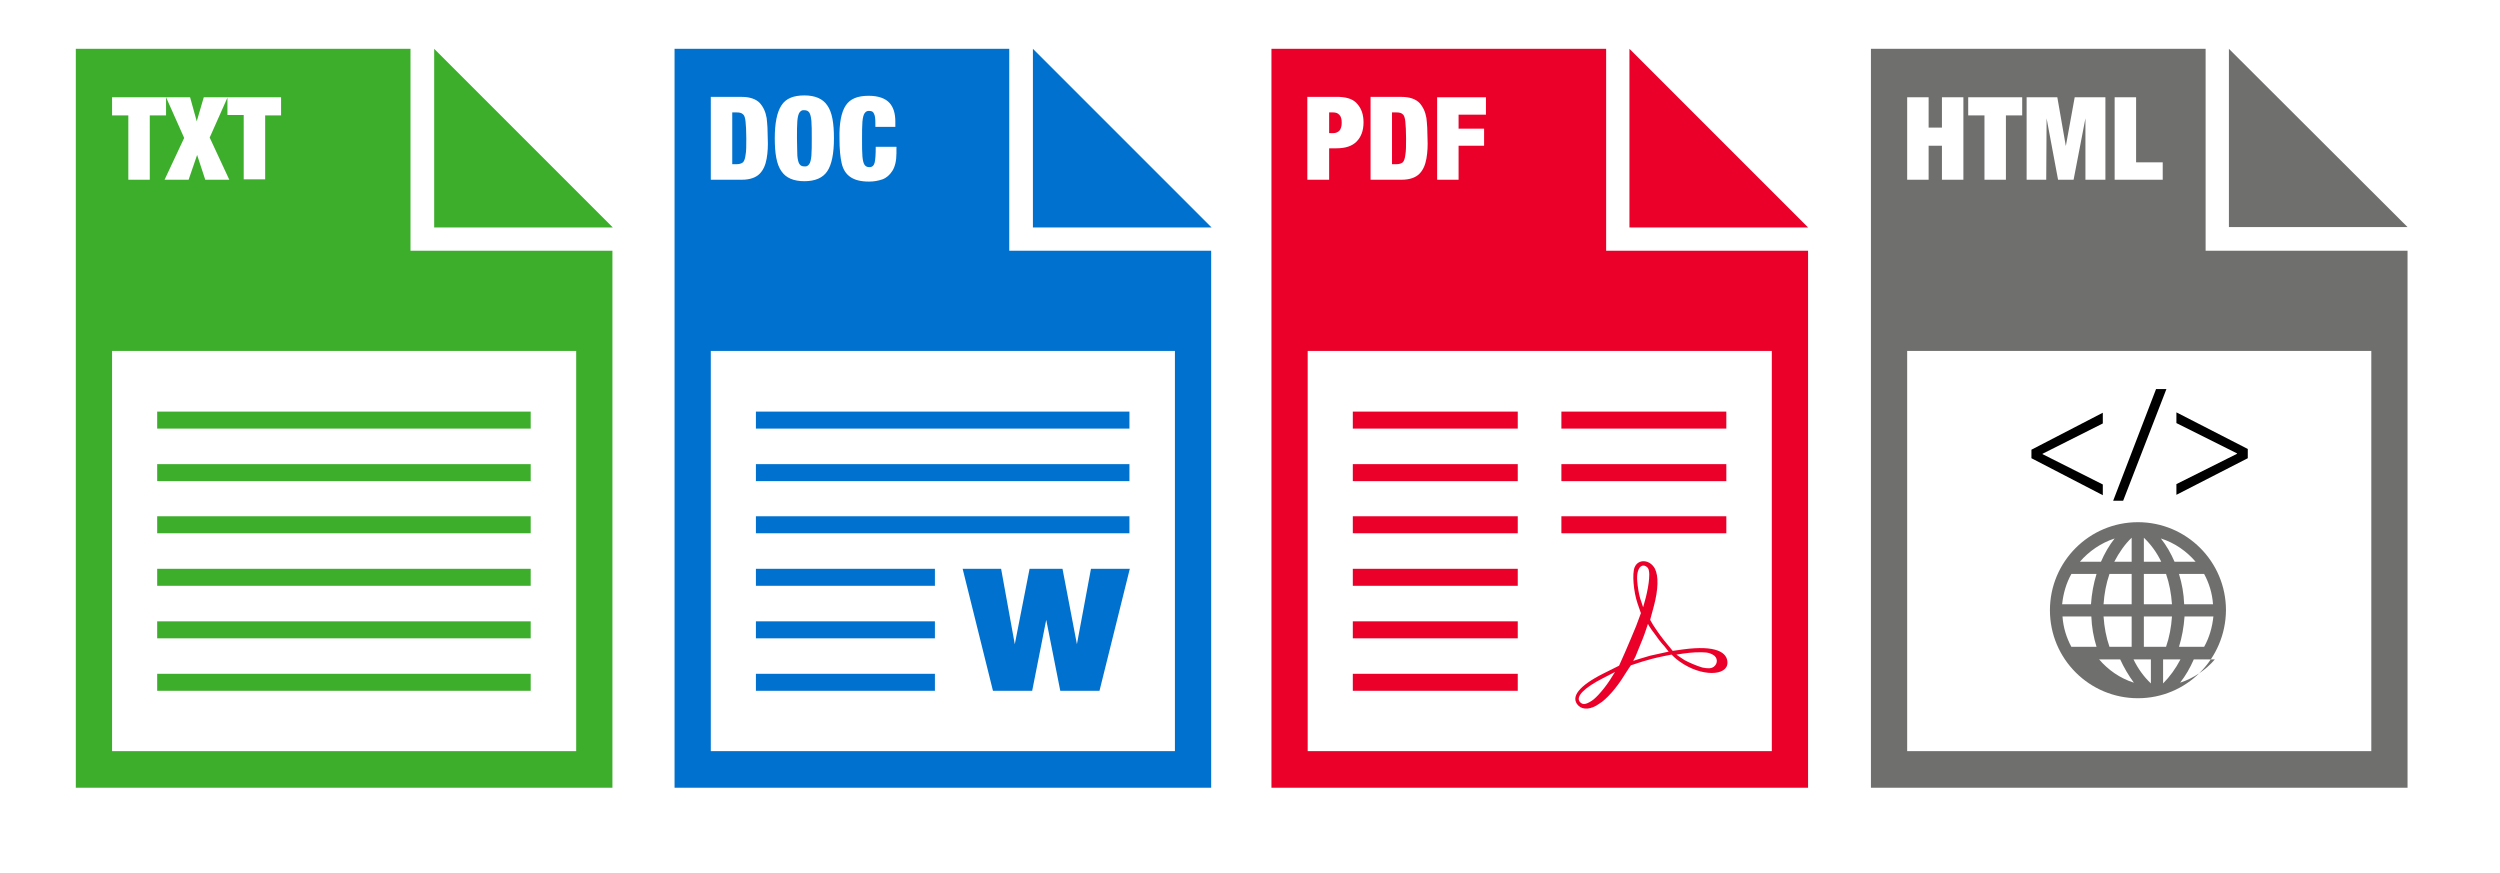
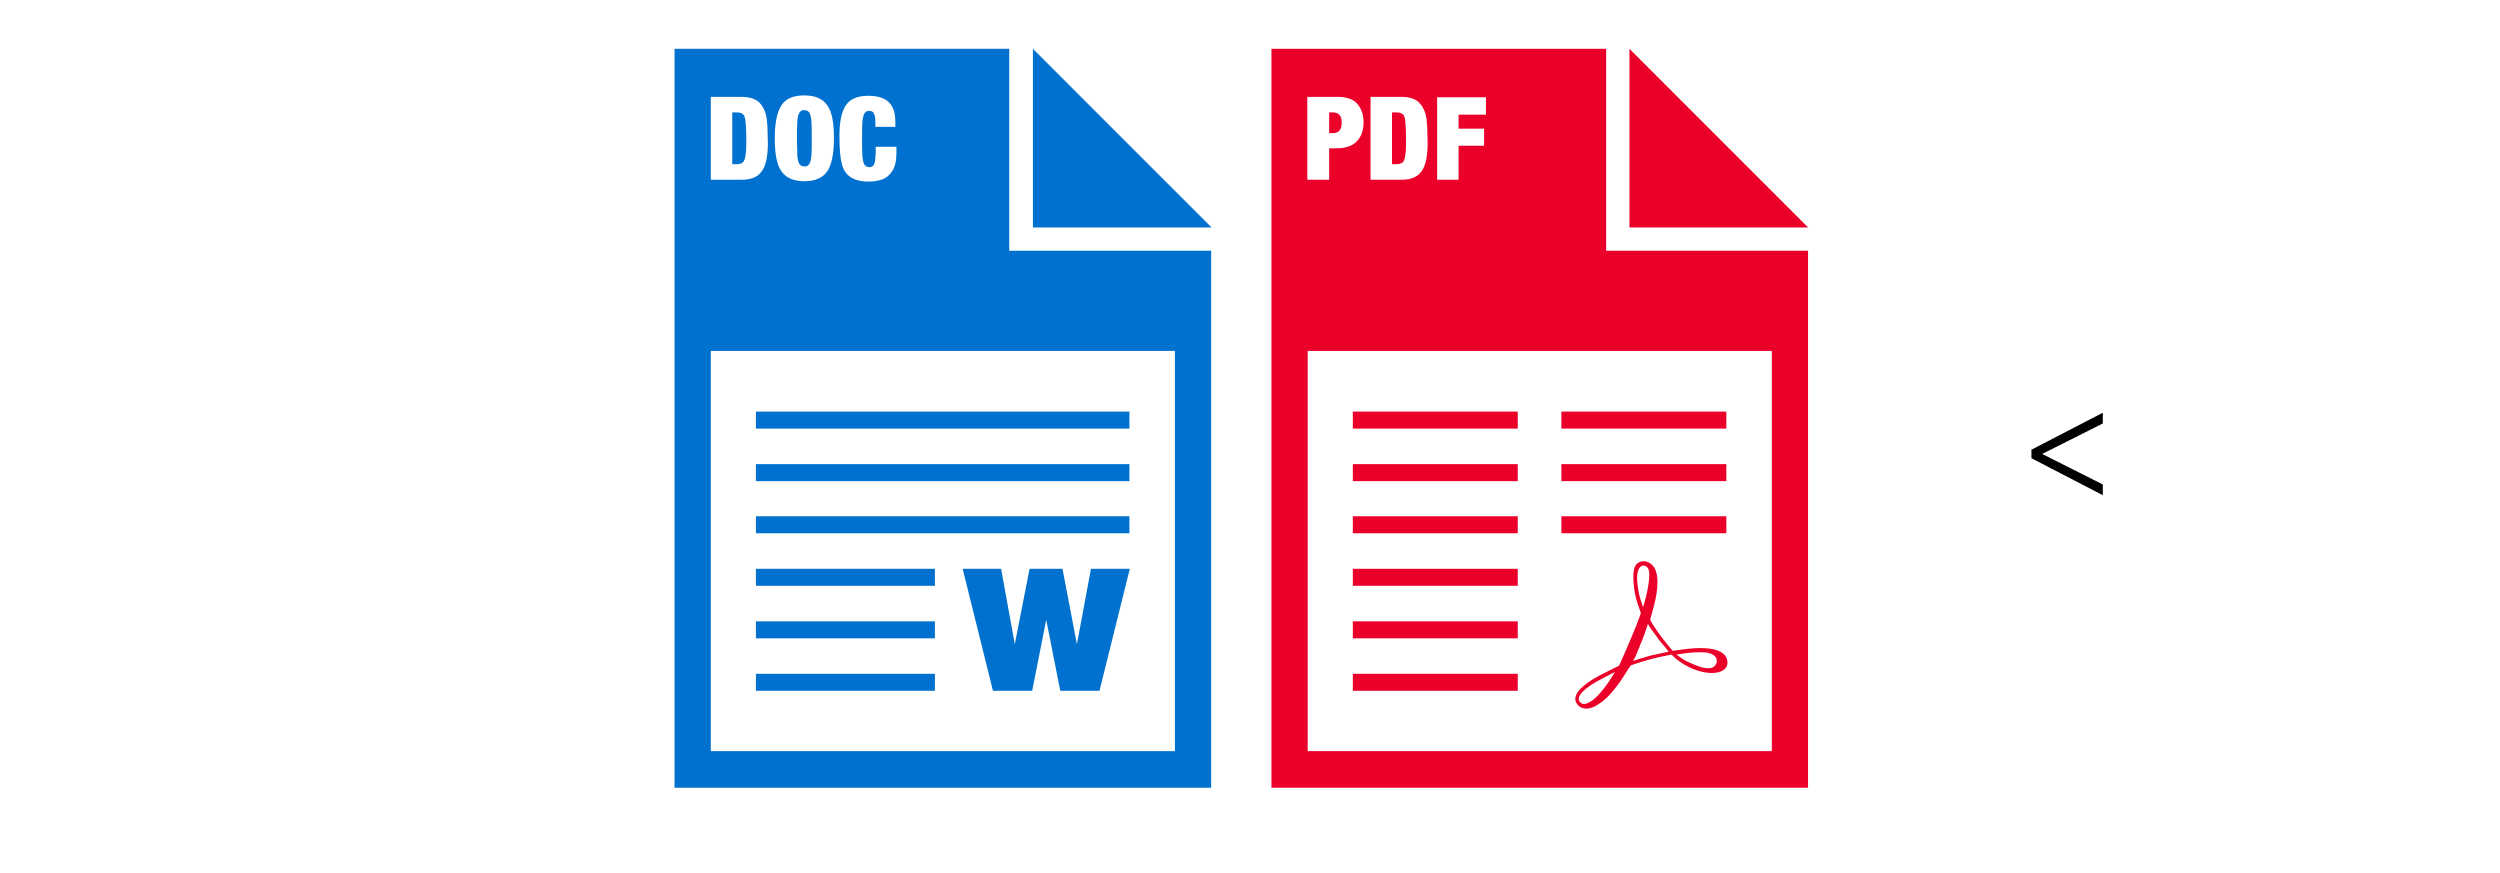
<svg xmlns="http://www.w3.org/2000/svg" version="1.1" id="Capa_1" x="0px" y="0px" viewBox="0 0 676 236" style="enable-background:new 0 0 676 236;" xml:space="preserve">
  <style type="text/css">
	.st0{fill:#6F6F6E;}
	.st1{fill:#0071CE;}
	.st2{fill:#EA0029;}
	.st3{fill:#3DAE2B;}
</style>
-   <path class="st0" d="M515.7,48.6h5.8v-9.2h3.6v9.2h5.8V26.3h-5.8v8.2h-3.6v-8.2h-5.8V48.6L515.7,48.6z M536.6,48.6h5.8V31.2h4.4  v-4.9h-14.6v4.9h4.4V48.6L536.6,48.6z M547.9,48.6h5.4l0.1-16.6l3.1,16.6h4.2l3.2-16.6v16.6h5.4V26.3H561l-2.4,13.2l-2.3-13.2h-8.3  V48.6L547.9,48.6z M571.8,48.6h13v-4.7h-7.2V26.3h-5.8V48.6L571.8,48.6z M596.4,13.2v54.6H651V213H505.9V13.2H596.4L596.4,13.2z   M515.7,94.9v108.2h125.5l0-108.2H515.7L515.7,94.9z M570.4,155.2c-0.9,2.6-1.4,5.3-1.6,8.2h7.6v-8.2H570.4L570.4,155.2z   M571.7,151.9h4.7v-6.5C574.6,147.1,573,149.4,571.7,151.9L571.7,151.9z M568.1,151.9c1-2.3,2.2-4.4,3.7-6.3c-3.7,1.2-7,3.5-9.4,6.3  H568.1L568.1,151.9z M596,155.2l-6.8,0c0.8,2.6,1.3,5.3,1.4,8.2h7.8C598.2,160.4,597.3,157.6,596,155.2L596,155.2z M587.3,163.4  c-0.2-2.9-0.7-5.6-1.6-8.2h-6v8.2H587.3L587.3,163.4z M584.4,151.9c-1.2-2.5-2.8-4.7-4.7-6.5v6.5H584.4L584.4,151.9z M588,151.9h5.7  c-2.4-2.8-5.6-5.1-9.4-6.3C585.8,147.5,587,149.6,588,151.9L588,151.9z M560.1,174.9l6.8,0c-0.8-2.6-1.3-5.3-1.4-8.2h-7.8  C557.9,169.7,558.8,172.5,560.1,174.9L560.1,174.9z M568.8,166.7c0.2,2.9,0.7,5.6,1.6,8.2h6v-8.2H568.8L568.8,166.7z M576.9,178.3  c1.2,2.5,2.8,4.7,4.7,6.5v-6.5H576.9L576.9,178.3z M573.3,178.3h-5.7c2.4,2.8,5.6,5.1,9.4,6.3C575.6,182.7,574.3,180.5,573.3,178.3  L573.3,178.3z M589.2,174.9l6.8,0c1.4-2.5,2.2-5.3,2.5-8.2h-7.8C590.5,169.6,590,172.3,589.2,174.9L589.2,174.9z M585.7,174.9  c0.9-2.6,1.4-5.3,1.6-8.2h-7.6v8.2H585.7L585.7,174.9z M589.6,178.3h-4.7v6.5C586.7,183,588.3,180.8,589.6,178.3L589.6,178.3z   M593.2,178.3c-1,2.3-2.2,4.4-3.7,6.3c3.7-1.2,7-3.5,9.4-6.3H593.2L593.2,178.3z M566.9,155.2l-6.8,0c-1.4,2.5-2.2,5.3-2.5,8.2h7.8  C565.6,160.5,566.1,157.8,566.9,155.2L566.9,155.2z M578.1,188.8c-13.1,0-23.8-10.6-23.8-23.8c0-13.1,10.6-23.8,23.8-23.8  c13.1,0,23.8,10.6,23.8,23.8C601.8,178.2,591.2,188.8,578.1,188.8L578.1,188.8z M602.7,13.2L651,61.4h-48.3V13.2L602.7,13.2z" />
  <path class="st1" d="M192.2,48.6h8.4c2.2,0,3.8-0.6,4.8-1.6c1-1,1.6-2.4,1.9-4.1c0.3-1.7,0.4-3.5,0.3-5.5c0-2-0.1-3.8-0.3-5.5  c-0.3-1.7-0.9-3-1.9-4.1c-1-1-2.6-1.6-4.8-1.6h-8.4V48.6L192.2,48.6z M209.5,37.4c0,4.1,0.5,7.1,1.8,8.9c1.2,1.8,3.3,2.7,6.2,2.7  c2.9,0,5-0.9,6.2-2.7c1.2-1.8,1.8-4.8,1.8-8.9c0-4.1-0.5-7.1-1.8-8.9c-1.2-1.8-3.3-2.7-6.2-2.7c-2.9,0-5,0.8-6.2,2.7  C210.1,30.3,209.5,33.3,209.5,37.4L209.5,37.4z M236.5,34.3h5.6v-1.4c0-2.2-0.5-3.9-1.6-5.1c-1.1-1.2-3-1.9-5.6-1.9  c-3,0-5,0.8-6.2,2.6c-1.2,1.8-1.8,4.8-1.7,9c0,2.8,0.2,5,0.6,6.7c0.4,1.7,1.2,2.9,2.4,3.7c1.2,0.8,2.8,1.2,5,1.2  c1.3,0,2.4-0.2,3.6-0.6c1.1-0.4,2-1.2,2.7-2.3c0.7-1.1,1.1-2.7,1.1-4.8v-1.7h-5.6c0,2.1-0.1,3.5-0.3,4.3c-0.2,0.8-0.7,1.2-1.4,1.2  c-0.6,0-1-0.2-1.3-0.6c-0.3-0.4-0.5-1.2-0.6-2.3c-0.1-1.1-0.1-2.7-0.1-4.7c0-2,0-3.5,0.1-4.7c0.1-1.1,0.3-1.9,0.6-2.3  c0.3-0.4,0.7-0.7,1.3-0.6c0.6,0,1,0.2,1.2,0.7c0.3,0.5,0.4,1.3,0.4,2.6V34.3L236.5,34.3z M272.9,13.2v54.6h54.6V213H182.4V13.2  H272.9L272.9,13.2z M192.2,94.9v108.2h125.5l0-108.2L192.2,94.9L192.2,94.9z M198,30.4h1.2c0.7,0,1.3,0.1,1.7,0.5  c0.4,0.3,0.6,1,0.7,2c0.1,1,0.2,2.5,0.2,4.5c0,2,0,3.5-0.2,4.5c-0.1,1-0.4,1.7-0.7,2c-0.4,0.3-0.9,0.5-1.7,0.5H198V30.4L198,30.4z   M215.5,37.4c0-2,0-3.5,0.1-4.7c0.1-1.1,0.3-1.9,0.6-2.3c0.3-0.4,0.7-0.7,1.3-0.6c0.6,0,1,0.2,1.3,0.6c0.3,0.4,0.5,1.2,0.6,2.3  c0.1,1.1,0.1,2.7,0.1,4.7c0,2,0,3.5-0.1,4.7c-0.1,1.1-0.3,1.9-0.6,2.3c-0.3,0.4-0.7,0.7-1.3,0.6c-0.6,0-1-0.2-1.3-0.6  c-0.3-0.4-0.5-1.2-0.6-2.3C215.6,40.9,215.5,39.4,215.5,37.4L215.5,37.4z M305.5,153.8l-8.2,33h-10.6l-3.8-19.2l-3.8,19.2h-10.6  l-8.2-33h10.4l3.7,20.4l4-20.4h8.9l3.9,20.4l3.8-20.4H305.5L305.5,153.8z M204.4,153.8l48.4,0v4.6h-48.4V153.8L204.4,153.8z   M204.4,139.6h101v4.6h-101V139.6L204.4,139.6z M204.4,125.5h101v4.6h-101V125.5L204.4,125.5z M204.4,111.3h101v4.6h-101V111.3  L204.4,111.3z M204.4,168h48.4v4.6h-48.4V168L204.4,168z M204.4,182.2h48.4v4.6h-48.4V182.2L204.4,182.2z M279.3,13.2l48.3,48.3  h-48.3V13.2L279.3,13.2z" />
  <path class="st2" d="M353.6,48.6h5.8v-8.5h2c2.4,0,4.2-0.6,5.4-1.8c1.2-1.2,1.9-2.9,1.9-5.2c0-2-0.5-3.6-1.6-4.9  c-1-1.3-2.7-1.9-4.9-2h-8.7V48.6L353.6,48.6z M370.6,48.6h8.4c2.2,0,3.8-0.6,4.8-1.6c1-1,1.6-2.4,1.9-4.1c0.3-1.7,0.4-3.5,0.3-5.5  c0-2-0.1-3.8-0.3-5.5c-0.3-1.7-0.9-3-1.9-4.1c-1-1-2.6-1.6-4.8-1.6h-8.4V48.6L370.6,48.6z M388.6,48.6h5.8v-9.2h6.9v-4.6h-6.9V31  h7.4v-4.7h-13.2V48.6L388.6,48.6z M353.6,94.9v108.2h125.5l0-108.2H353.6L353.6,94.9z M434.3,13.2v54.6h54.6V213H343.8V13.2H434.3  L434.3,13.2z M359.4,30.4h1.1c0.7,0,1.3,0.2,1.7,0.7c0.4,0.4,0.6,1.1,0.6,2.1c0,0.9-0.2,1.6-0.6,2.1c-0.4,0.4-0.9,0.7-1.7,0.7h-1.1  V30.4L359.4,30.4z M376.4,30.4h1.2c0.7,0,1.3,0.1,1.7,0.5c0.4,0.3,0.6,1,0.7,2c0.1,1,0.2,2.5,0.2,4.5c0,2,0,3.5-0.2,4.5  c-0.1,1-0.4,1.7-0.7,2c-0.4,0.3-0.9,0.5-1.7,0.5h-1.2V30.4L376.4,30.4z M422.2,111.3h44.6v4.6h-44.6V111.3L422.2,111.3z   M365.8,153.8h44.6v4.6h-44.6V153.8L365.8,153.8z M365.8,139.6h44.6v4.6h-44.6V139.6L365.8,139.6z M365.8,168h44.6v4.6h-44.6V168  L365.8,168z M365.8,182.2l44.6,0v4.6h-44.6V182.2L365.8,182.2z M365.8,125.5h44.6v4.6h-44.6V125.5L365.8,125.5z M365.8,111.3h44.6  v4.6h-44.6V111.3L365.8,111.3z M422.2,139.6h44.6v4.6h-44.6V139.6L422.2,139.6z M422.2,125.5h44.6v4.6h-44.6V125.5L422.2,125.5z   M440.6,13.2l48.3,48.3h-48.3V13.2L440.6,13.2z M426.8,190.8c-2.3-2.3,0.2-5.4,6.8-8.7l4.2-2.1l1.6-3.6c0.9-2,2.2-5.2,3-7.1l1.3-3.5  l-0.9-2.6c-1.1-3.2-1.5-8.1-0.8-9.8c1-2.4,4.2-2.1,5.5,0.4c1,2,0.9,5.6-0.3,10.1l-1,3.7l0.8,1.4c0.5,0.8,1.8,2.7,3,4.2l2.3,2.8  l2.8-0.4c8.9-1.2,12,0.8,12,3.6c0,3.6-7,3.9-12.9-0.3c-1.3-0.9-2.2-1.9-2.2-1.9s-3.7,0.7-5.5,1.2c-1.9,0.5-2.8,0.8-5.5,1.7  c0,0-1,1.4-1.6,2.4c-2.3,3.8-5.1,6.9-7,8C430.2,191.9,428,192,426.8,190.8z M430.4,189.5c1.3-0.8,3.9-3.8,5.6-6.7l0.7-1.1l-3.3,1.7  c-5.1,2.6-7.4,5-6.2,6.4C427.9,190.6,428.7,190.6,430.4,189.5L430.4,189.5z M463.4,180.3c1.2-0.9,1.1-2.6-0.3-3.3  c-1.1-0.6-2-0.7-4.8-0.6c-1.8,0.1-4.6,0.5-5,0.6c0,0,1.5,1.1,2.2,1.5c0.9,0.5,3.1,1.5,4.8,2C461.8,180.8,462.7,180.8,463.4,180.3  L463.4,180.3z M450.1,174.8c-0.8-0.8-2-2.4-2.9-3.7c-1.1-1.4-1.6-2.4-1.6-2.4s-0.8,2.5-1.4,4l-2,4.9l-0.6,1.1c0,0,3.1-1,4.6-1.4  c1.7-0.4,5-1.1,5-1.1L450.1,174.8z M445.8,157.6c0.2-1.6,0.3-3.2-0.2-4c-1.4-1.6-3.2-0.3-2.9,3.5c0.1,1.3,0.4,3.4,0.8,4.7l0.8,2.4  l0.5-1.8C445.1,161.4,445.6,159.2,445.8,157.6L445.8,157.6z" />
-   <path class="st3" d="M30.3,26.3v4.9h4.4v17.4h5.8V31.2h4.4l0-4.9H30.3L30.3,26.3z M56.7,37.2l4.8-10.8v4.7h4.4v17.4h5.8V31.2H76  v-4.9H61.6h-6.5l-1.9,6.5l-1.8-6.5h-6.5l4.9,11l-5.3,11.3h6.5l2.3-6.7l2.2,6.7h6.5L56.7,37.2L56.7,37.2z M111,13.2v54.6h54.6V213  H20.5V13.2H111L111,13.2z M30.3,94.9v108.2h125.5V94.9H30.3L30.3,94.9z M42.5,153.8h101v4.6h-101V153.8L42.5,153.8z M42.5,139.6h101  v4.6h-101V139.6L42.5,139.6z M42.5,125.5h101v4.6h-101V125.5L42.5,125.5z M42.5,111.3h101v4.6h-101V111.3L42.5,111.3z M42.5,168h101  v4.6h-101V168L42.5,168z M42.5,182.2h101v4.6h-101V182.2L42.5,182.2z M117.4,13.2l48.3,48.3h-48.3V13.2L117.4,13.2z" />
  <g>
    <path d="M549.3,121.6l19.3-10v2.9l-16.3,8.2v0.1l16.3,8.2v2.9l-19.3-10V121.6z" />
-     <path d="M571.4,135.4l11.6-30.2h2.8l-11.7,30.2H571.4z" />
-     <path d="M607.8,123.9l-19.3,9.9v-2.9l16.4-8.2v-0.1l-16.4-8.2v-2.9l19.3,9.9V123.9z" />
  </g>
  <g>
</g>
  <g>
</g>
  <g>
</g>
  <g>
</g>
  <g>
</g>
  <g>
</g>
  <g>
</g>
  <g>
</g>
  <g>
</g>
  <g>
</g>
  <g>
</g>
  <g>
</g>
  <g>
</g>
  <g>
</g>
  <g>
</g>
</svg>